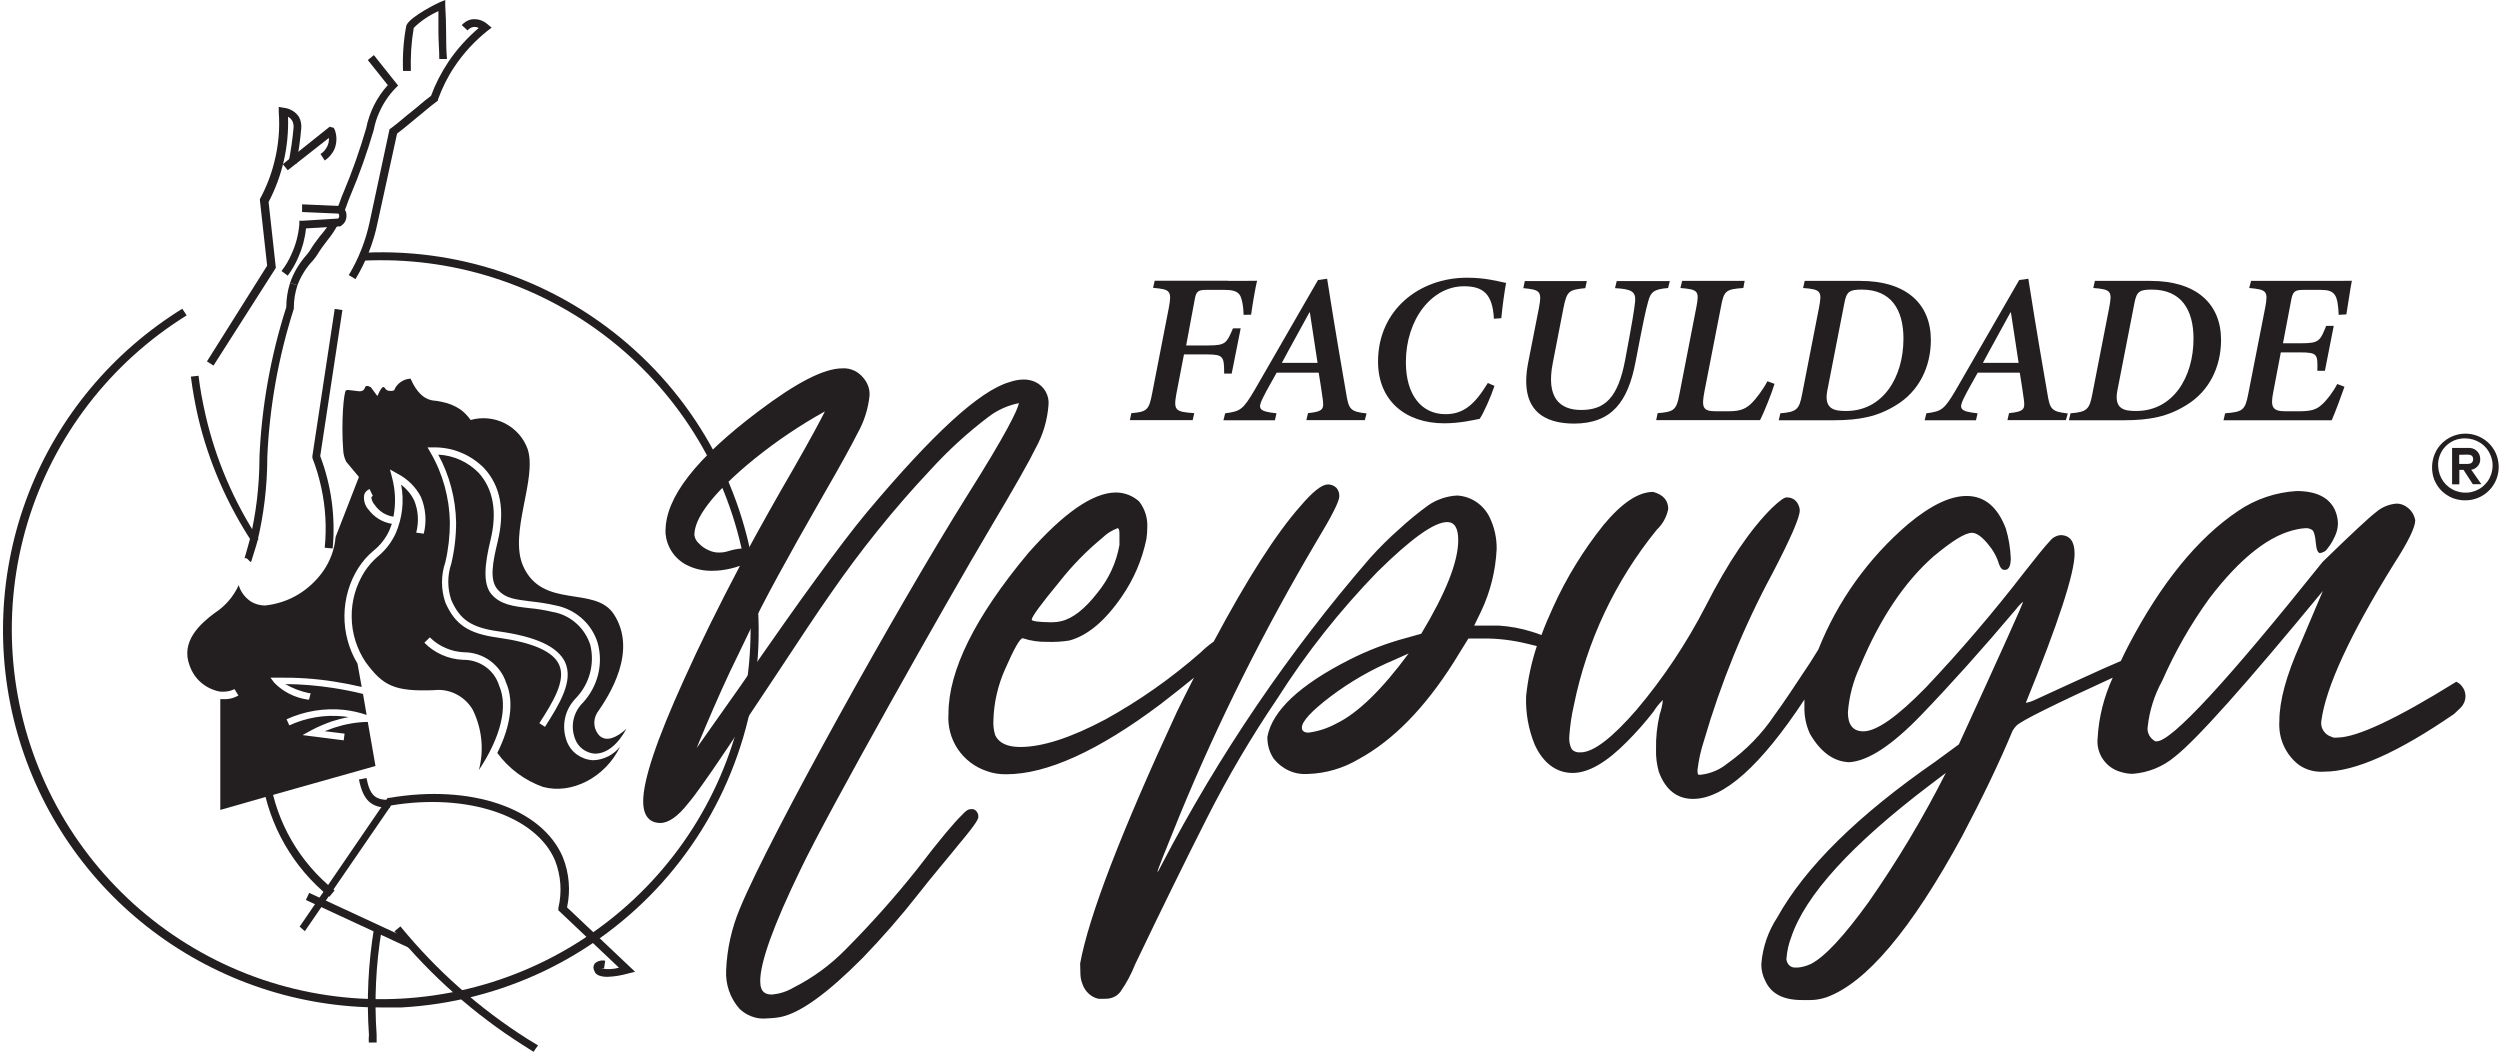
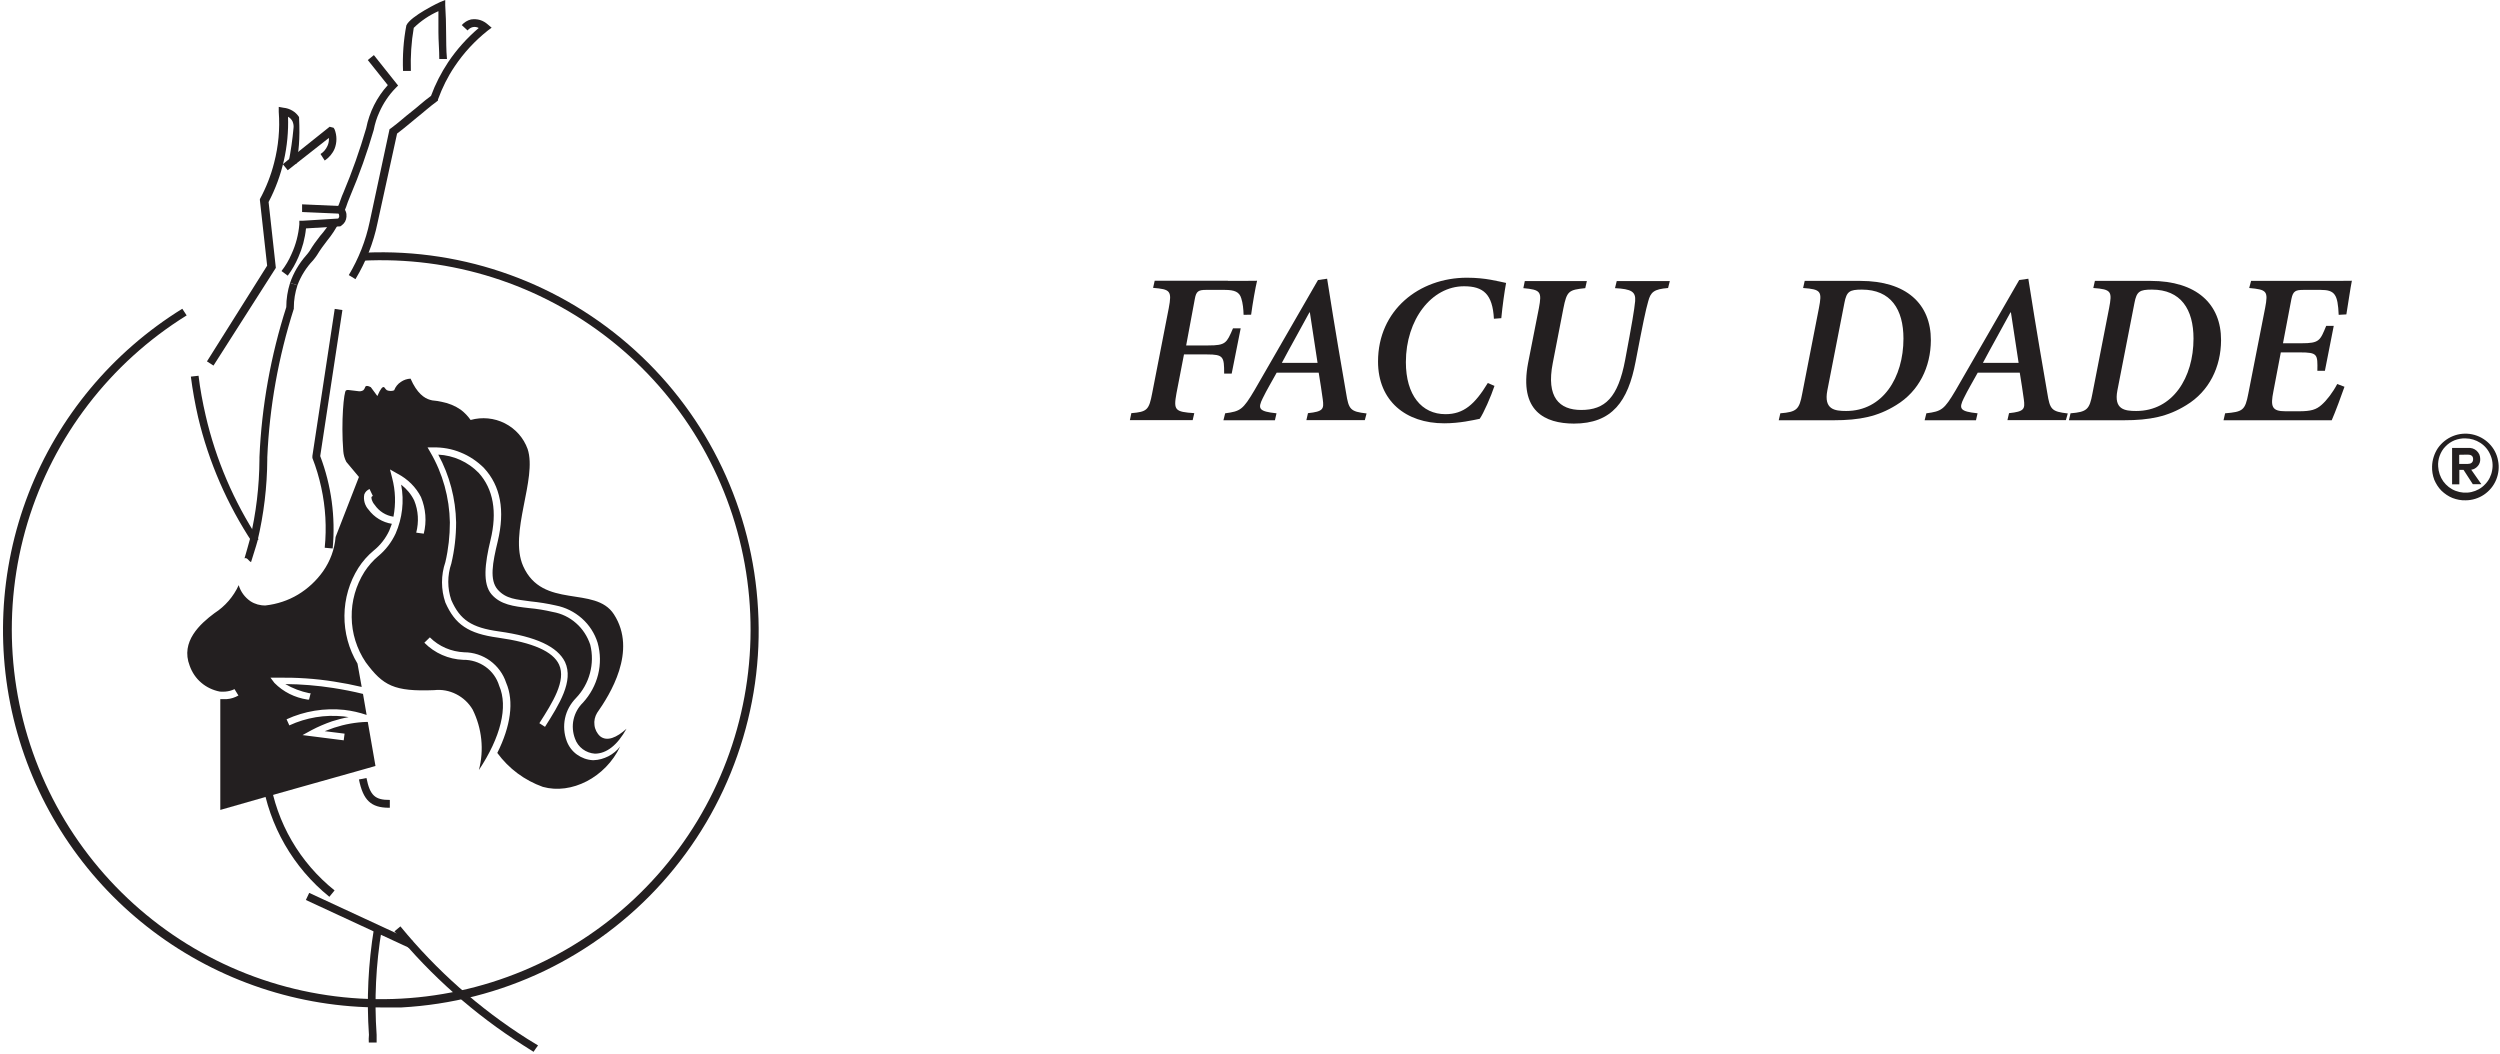
<svg xmlns="http://www.w3.org/2000/svg" width="783" height="330" viewBox="0 0 783 330" fill="none">
  <path d="M111.331 87.433L109.241 86.161C112.33 80.983 114.556 75.351 115.782 69.492L122.005 40.469L122.414 40.196C125.003 38.289 126.865 36.517 128.773 35.064C130.68 33.61 132.452 31.885 134.996 30.022C136.358 26.298 138.175 22.801 140.355 19.485C143.035 15.488 146.26 11.9 149.939 8.766C149.349 8.448 148.713 8.357 148.077 8.493C147.441 8.63 146.851 9.038 146.442 9.538L144.625 7.857C145.397 6.994 146.397 6.359 147.532 6.086C148.486 5.95 149.44 5.995 150.348 6.268C151.257 6.54 152.074 7.04 152.801 7.676L153.982 8.675L152.756 9.584C148.759 12.763 145.261 16.533 142.399 20.802C140.219 24.027 138.493 27.524 137.176 31.158V31.476L136.903 31.703C134.314 33.611 132.407 35.382 130.544 36.835C128.727 38.289 126.865 39.969 124.367 41.832L118.235 69.856C116.963 76.078 114.601 81.983 111.331 87.433Z" fill="#231F20" />
  <path d="M93.162 89.341L90.846 88.614C90.073 91.067 89.665 93.61 89.665 96.199C84.804 111.415 81.943 127.221 81.261 143.209V143.845C81.216 152.293 80.217 160.695 78.264 168.916C77.855 170.551 77.037 173.231 76.583 174.866C77.446 174.503 77.855 175.729 78.627 176.047C79.036 174.639 80.262 170.96 80.626 169.507C82.624 161.104 83.669 152.474 83.714 143.845V143.254C84.396 127.448 87.212 111.778 92.027 96.699V96.336C92.027 93.928 92.435 91.566 93.162 89.341Z" fill="#231F20" />
  <path d="M93.162 89.341L90.846 88.614C91.936 85.435 93.662 82.528 95.888 79.984C96.251 79.576 96.614 79.121 96.932 78.667C97.932 76.986 99.067 75.397 100.294 73.853C101.702 72.263 102.928 70.537 103.973 68.675L106.153 69.719C105.154 71.718 103.927 73.58 102.474 75.351C101.338 76.805 100.248 78.304 99.294 79.893C98.931 80.438 98.522 80.984 98.068 81.528C95.933 83.754 94.252 86.434 93.162 89.341Z" fill="#231F20" />
  <path d="M107.834 66.222L105.653 65.177C106.108 64.224 106.38 63.361 106.698 62.498C107.016 61.635 107.198 61.09 107.561 60.317C110.332 53.731 112.694 47.009 114.692 40.151C115.692 35.109 118.008 30.477 121.46 26.661L115.192 18.804L117.1 17.259L124.685 26.798L123.913 27.57C121.778 29.75 120.052 32.339 118.826 35.109C118.008 36.881 117.418 38.743 117.054 40.696C115.01 47.691 112.603 54.549 109.741 61.271L108.924 63.315C108.606 64.314 108.242 65.268 107.834 66.222Z" fill="#231F20" />
  <path d="M126.229 22.21C126.047 17.441 126.365 12.627 127.273 7.948C128.591 4.996 137.811 0.636 137.857 0.636L139.447 0V1.68C139.628 4.587 139.719 7.403 139.719 10.129C139.765 12.854 139.719 15.624 139.992 18.486H137.584C137.584 15.579 137.312 12.763 137.312 10.038C137.312 7.903 137.312 5.723 137.312 3.497C134.45 4.769 131.816 6.54 129.59 8.72C128.818 13.172 128.545 17.714 128.682 22.21H126.229Z" fill="#231F20" />
-   <path d="M66.862 114.503L64.818 113.186L83.669 83.209L81.397 62.679V62.361C83.351 58.773 84.85 54.958 85.849 51.006C87.212 45.783 87.711 40.378 87.302 35.019V33.474L88.801 33.747C89.801 33.838 90.709 34.156 91.572 34.655C92.435 35.155 93.116 35.836 93.661 36.654C94.252 37.789 94.479 39.061 94.343 40.333C94.025 44.012 93.48 47.691 92.798 51.325L90.391 50.87C91.072 47.282 91.617 43.694 91.935 40.06C92.026 39.379 91.89 38.652 91.617 38.016C91.299 37.38 90.8 36.881 90.209 36.563C90.527 45.829 88.438 55.049 84.123 63.27L86.394 83.89L66.862 114.503Z" fill="#231F20" />
+   <path d="M66.862 114.503L64.818 113.186L83.669 83.209L81.397 62.679V62.361C83.351 58.773 84.85 54.958 85.849 51.006C87.212 45.783 87.711 40.378 87.302 35.019V33.474L88.801 33.747C89.801 33.838 90.709 34.156 91.572 34.655C92.435 35.155 93.116 35.836 93.661 36.654C94.025 44.012 93.48 47.691 92.798 51.325L90.391 50.87C91.072 47.282 91.617 43.694 91.935 40.06C92.026 39.379 91.89 38.652 91.617 38.016C91.299 37.38 90.8 36.881 90.209 36.563C90.527 45.829 88.438 55.049 84.123 63.27L86.394 83.89L66.862 114.503Z" fill="#231F20" />
  <path d="M90.118 86.343L88.165 84.89C89.437 83.255 90.482 81.483 91.299 79.576C92.662 76.623 93.479 73.489 93.752 70.264V69.129H94.933L105.925 68.448C106.107 68.221 106.243 67.994 106.243 67.721C106.243 67.449 106.198 67.13 106.016 66.903L94.615 66.404V63.997L106.97 64.542L107.333 64.859C107.742 65.223 108.105 65.722 108.287 66.222C108.514 66.767 108.56 67.312 108.514 67.903C108.469 68.448 108.332 68.947 108.06 69.447C107.787 69.901 107.424 70.31 106.97 70.628L106.561 70.9H106.379L95.841 71.536C95.523 74.67 94.706 77.713 93.434 80.575C92.571 82.573 91.481 84.526 90.118 86.343Z" fill="#231F20" />
  <path d="M90.119 53.323L88.574 51.415L103.246 39.697L104.472 40.015L104.79 40.514C105.562 42.468 105.562 44.648 104.79 46.601C104.154 48.1 103.064 49.371 101.701 50.28L100.384 48.236C101.338 47.645 102.11 46.737 102.564 45.693C102.928 44.92 103.064 44.057 103.018 43.194L90.119 53.323Z" fill="#231F20" />
  <path d="M79.126 170.052C71.177 158.016 65.363 144.707 62.047 130.673C61.094 126.494 60.321 122.225 59.776 117.955L62.184 117.683C62.683 121.861 63.456 125.995 64.409 130.128C67.589 143.935 73.221 157.062 80.989 168.916L79.126 170.052Z" fill="#231F20" />
  <path d="M103.155 280.876C91.799 271.701 84.305 258.62 82.079 244.222L84.487 243.859C86.621 257.666 93.889 270.157 104.79 278.878L103.155 280.876Z" fill="#231F20" />
  <path d="M121.823 252.988C116.191 252.988 113.738 250.626 112.421 244.131L114.783 243.677C115.873 249.128 117.463 250.581 122.096 250.536V252.988H121.823Z" fill="#231F20" />
  <path d="M167.109 329.43C167.563 328.748 168.017 328.067 168.517 327.431L165.11 325.342C150.075 315.804 136.676 303.904 125.411 290.142L123.549 291.686C134.995 305.63 148.622 317.711 163.884 327.386L167.109 329.43Z" fill="#231F20" />
  <path d="M115.509 326.523C116.327 326.523 117.144 326.523 117.962 326.523V324.116C117.19 313.079 117.735 301.996 119.552 291.095L117.144 290.732C115.327 301.769 114.782 312.988 115.555 324.116C115.464 324.933 115.464 325.751 115.509 326.523Z" fill="#231F20" />
  <path d="M96.841 279.649L95.796 281.875L128.136 296.864L129.181 294.638L96.841 279.649Z" fill="#231F20" />
  <path d="M104.108 171.777L101.701 171.55C102.337 165.237 101.973 158.878 100.611 152.656C99.929 149.522 99.021 146.433 97.84 143.436V143.118V142.8L104.835 96.744L107.242 97.107L100.293 142.845C103.79 152.065 105.107 161.922 104.199 171.732H104.108V171.777Z" fill="#231F20" />
  <path d="M82.805 249.718L113.284 241.134L117.599 239.907L115.191 226.1H114.964C111.467 226.19 107.969 226.826 104.653 227.916L101.701 229.006L107.924 229.779L107.651 231.868L94.751 230.233L97.567 228.689C99.612 227.598 101.792 226.69 103.972 225.918C105.698 225.373 107.424 224.919 109.196 224.601L107.56 224.374C101.746 223.783 95.932 224.737 90.618 227.19L89.755 225.282C95.387 222.693 101.61 221.694 107.787 222.33C110.195 222.602 112.557 223.147 114.828 223.919L113.692 217.334C110.604 216.561 107.515 215.971 104.335 215.471C99.384 214.699 94.343 214.29 89.346 214.245C91.663 215.608 94.206 216.561 96.841 217.106H97.295L96.795 219.105H96.296C92.344 218.514 88.71 216.698 85.939 213.882L84.713 212.246H86.712C92.707 212.156 98.748 212.519 104.653 213.473C107.56 213.927 110.422 214.472 113.284 215.153L111.966 207.841C109.241 203.299 107.833 198.121 107.878 192.807C107.924 187.493 109.423 182.315 112.239 177.864C113.556 175.82 115.146 174.003 117.008 172.459C119.098 170.778 120.778 168.644 121.914 166.191C122.186 165.51 122.459 164.783 122.731 164.056C119.824 163.602 117.19 162.012 115.418 159.605C114.828 158.969 114.419 158.197 114.192 157.38C113.965 156.562 113.919 155.654 114.101 154.836C114.237 154.473 114.465 154.109 114.737 153.837C115.01 153.564 115.373 153.337 115.736 153.155L116.781 155.336C116.599 155.381 116.418 155.517 116.327 155.699C116.327 155.971 116.327 156.925 117.372 158.152C118.053 159.151 118.916 159.968 119.915 160.604C120.914 161.24 122.05 161.649 123.231 161.831C124.003 157.788 123.867 153.655 122.822 149.704L122.141 147.024L124.548 148.386C127.682 150.021 130.271 152.565 131.861 155.699C133.36 159.332 133.678 163.329 132.724 167.145L130.362 166.827C131.225 163.466 131.044 159.968 129.726 156.744C128.773 154.791 127.364 153.11 125.638 151.793C126.638 156.971 126.002 162.285 123.912 167.099C122.641 169.824 120.778 172.277 118.462 174.185C116.781 175.593 115.328 177.273 114.147 179.09C111.467 183.36 110.059 188.265 110.149 193.307C110.195 198.348 111.739 203.253 114.555 207.432C119.961 214.745 123.413 216.652 135.995 216.153C138.357 215.88 140.764 216.334 142.899 217.424C145.034 218.514 146.805 220.15 148.032 222.239C150.939 228.098 151.665 234.866 149.985 241.179C156.798 230.914 159.205 221.376 156.344 214.79C155.617 212.383 154.118 210.293 152.074 208.84C150.03 207.387 147.577 206.615 145.079 206.66C140.491 206.478 136.131 204.571 132.906 201.3L134.632 199.62C137.494 202.481 141.354 204.116 145.397 204.298C148.304 204.298 151.166 205.252 153.482 206.933C155.844 208.658 157.616 211.066 158.524 213.836C161.068 219.695 159.932 227.462 155.753 235.819C159.342 240.725 164.293 244.404 170.016 246.448C178.964 248.946 189.638 243.495 194.226 233.821C193.227 235.093 191.955 236.137 190.547 236.864C189.093 237.591 187.549 238.045 185.914 238.09H185.641C183.87 237.999 182.144 237.364 180.69 236.319C179.237 235.274 178.146 233.821 177.511 232.14C176.647 229.824 176.466 227.326 176.965 224.964C177.465 222.557 178.691 220.377 180.418 218.605C182.507 216.425 184.006 213.745 184.778 210.838C185.55 207.932 185.596 204.889 184.869 201.936C184.006 199.347 182.507 196.985 180.418 195.169C178.374 193.352 175.83 192.126 173.15 191.671C170.652 191.081 168.154 190.672 165.61 190.445C160.886 189.9 156.753 189.4 153.936 186.13C151.12 182.814 151.847 176.547 153.618 169.189C155.799 160.286 154.481 153.156 149.939 148.114C146.578 144.662 142.036 142.618 137.266 142.391C140.809 148.931 142.717 156.198 142.853 163.602C142.853 167.962 142.354 172.277 141.354 176.501C140.083 180.226 140.083 184.222 141.354 187.947C144.08 194.169 147.714 196.577 156.253 197.758C167.926 199.393 174.604 202.527 176.965 207.341C179.736 213.337 175.149 220.604 170.697 227.644L168.926 226.508C173.105 219.968 177.374 213.2 175.103 208.159C173.195 204.026 166.927 201.255 155.98 199.711C146.669 198.439 142.535 195.623 139.492 188.719C138.084 184.631 138.084 180.135 139.492 176.047C140.446 171.959 140.9 167.78 140.9 163.602C140.764 155.881 138.675 148.295 134.768 141.619L133.905 140.12H135.631C138.584 140.075 141.536 140.574 144.261 141.71C146.987 142.8 149.485 144.48 151.574 146.569C156.798 152.202 158.206 159.878 155.89 169.552C154.254 176.319 153.255 181.679 155.89 184.677C158.524 187.629 161.704 187.72 166.2 188.356C168.835 188.628 171.469 189.037 174.058 189.628C177.102 190.218 179.918 191.626 182.234 193.67C184.551 195.714 186.277 198.393 187.185 201.346C188.094 204.616 188.139 208.022 187.322 211.293C186.504 214.563 184.869 217.561 182.598 220.059C181.099 221.512 180.1 223.329 179.645 225.328C179.191 227.326 179.373 229.461 180.1 231.368C180.554 232.685 181.417 233.821 182.507 234.639C183.597 235.456 184.96 235.956 186.322 236.046C190.002 236.046 193.408 233.321 196.224 228.234C193.136 231.05 190.092 232.322 187.958 230.596C186.958 229.688 186.322 228.416 186.186 227.099C186.004 225.782 186.322 224.419 187.004 223.284C190.955 217.652 199.722 203.889 192.273 192.398C186.368 183.269 169.925 190.99 163.838 177.273C159.296 166.918 168.335 149.931 165.247 140.62C163.975 137.122 161.431 134.261 158.115 132.58C154.799 130.9 150.984 130.536 147.396 131.536C146.533 130.309 145.533 129.265 144.352 128.356C142.581 127.13 140.537 126.267 138.357 125.858C136.222 125.359 135.722 125.586 134.677 125.222C132.906 124.723 130.589 123.178 128.591 118.591C127.501 118.636 126.456 119 125.593 119.59C124.594 120.226 123.867 121.135 123.458 122.225C123.095 122.406 122.686 122.452 122.323 122.452C121.914 122.452 121.55 122.361 121.187 122.225C120.597 121.816 120.551 121.316 120.188 121.225C119.824 121.134 119.188 121.68 118.189 124.041L116.145 121.271C115.282 120.817 114.873 120.817 114.601 120.953C114.328 121.044 114.283 121.816 113.783 122.225C113.284 122.543 112.648 122.633 112.057 122.497C108.378 122.088 109.105 122.043 108.378 122.27C107.697 122.497 106.788 132.081 107.515 141.301C107.606 142.482 107.924 143.617 108.469 144.662L112.421 149.386L105.108 168.189C104.79 172.05 103.427 175.729 101.201 178.908C99.112 181.861 96.432 184.359 93.343 186.221C90.254 188.083 86.757 189.219 83.169 189.628C81.488 189.673 79.853 189.219 78.445 188.31C76.673 187.084 75.356 185.313 74.766 183.269C73.13 186.857 70.496 189.9 67.18 192.035C62.729 195.35 56.46 200.937 59.413 208.522C60.14 210.566 61.366 212.428 63.047 213.836C64.682 215.244 66.726 216.198 68.861 216.607C69.451 216.652 69.996 216.652 70.587 216.607C71.586 216.516 72.54 216.289 73.448 215.835L74.675 217.833C73.539 218.469 72.313 218.878 70.996 218.969H69.36H68.997V253.669L82.805 249.718Z" fill="#231F20" />
  <path d="M237.423 190.854C235.742 159.787 221.934 130.627 198.905 109.734C175.876 88.796 145.579 77.804 114.51 79.121C114.147 79.984 113.693 80.847 113.193 81.665C141.355 80.166 169.062 88.977 191.183 106.464C213.303 123.951 228.247 148.886 233.244 176.638C238.24 204.389 232.971 233.004 218.391 257.121C203.81 281.239 180.917 299.18 154.028 307.628C127.138 316.076 98.067 314.396 72.358 302.95C46.65 291.504 25.937 271.02 14.218 245.403C2.454 219.695 0.501 190.672 8.631 163.693C16.807 136.714 34.522 113.64 58.459 98.788L57.097 96.699C35.203 110.234 18.261 130.536 8.949 154.518C-0.362 178.545 -1.589 204.934 5.452 229.688C12.492 254.442 27.436 276.243 48.012 291.731C68.588 307.219 93.661 315.577 119.37 315.531C121.505 315.531 123.64 315.531 125.775 315.531C141.309 314.668 156.48 310.808 170.516 304.085C184.506 297.363 197.088 287.961 207.444 276.379C217.8 264.797 225.795 251.308 230.927 236.637C236.105 221.921 238.331 206.387 237.423 190.854Z" fill="#231F20" />
-   <path d="M190.319 305.948C188.366 305.948 186.64 305.494 186.231 304.267C186.004 303.904 185.868 303.45 185.868 303.041C185.868 302.587 186.004 302.178 186.231 301.815C186.686 301.406 187.185 301.088 187.776 300.952C188.366 300.77 188.957 300.77 189.547 300.906L189.184 303.313C188.911 303.268 188.593 303.268 188.321 303.313C190.138 303.677 192.046 303.586 193.862 303.086L174.876 285.1V284.419C176.057 279.422 175.694 274.245 173.831 269.476C167.881 255.486 146.396 248.31 122.504 252.262L95.478 291.641L93.843 290.233L121.414 249.9H121.914C147.577 245.494 169.789 253.17 176.284 268.476C178.283 273.473 178.737 278.968 177.601 284.192L198.904 304.358L196.724 304.903C194.635 305.493 192.5 305.857 190.319 305.948Z" fill="#231F20" />
-   <path fill-rule="evenodd" clip-rule="evenodd" d="M301.237 255.305C302.463 253.942 303.235 253.442 303.917 253.442C304.235 253.397 304.553 253.397 304.871 253.442C305.189 253.533 305.461 253.715 305.688 253.942C305.915 254.169 306.097 254.442 306.233 254.76C306.37 255.032 306.415 255.395 306.415 255.713C306.415 256.349 306.415 257.167 300.465 264.252C299.556 265.342 298.557 266.569 297.421 267.977L294.333 271.701C291.971 274.562 289.79 277.242 287.837 279.74C282.296 286.826 276.391 293.593 270.123 300.088C259.085 311.171 250.727 317.166 244.686 318.483C243.142 318.801 241.552 318.938 239.917 318.983C238.373 319.119 236.828 318.892 235.42 318.347C233.967 317.802 232.649 316.985 231.559 315.895C228.652 312.579 227.199 308.264 227.426 303.904C227.698 297.227 229.152 290.687 231.741 284.51C240.962 262.163 281.297 189.673 302.736 155.517C315.545 135.215 318.679 128.402 319.133 126.267C315.636 126.948 312.32 128.447 309.504 130.627C302.963 135.578 296.922 141.119 291.38 147.206C279.934 159.378 269.441 172.459 259.948 186.221C256.178 191.581 250.273 200.483 242.37 212.474C230.515 230.369 223.202 241.315 219.886 245.857C218.16 248.31 216.661 250.309 215.48 251.671C212.3 255.713 209.393 257.757 206.804 257.757C204.715 257.757 201.444 256.849 201.444 250.99C201.444 244.359 205.578 231.868 214.208 212.882C219.023 202.163 224.928 190.173 231.741 177.228C230.696 177.591 229.651 177.909 228.561 178.136C226.744 178.545 224.882 178.772 223.02 178.772C220.204 178.818 217.433 178.182 214.98 176.91C213.163 175.956 211.573 174.548 210.438 172.822C209.302 171.096 208.621 169.098 208.439 167.054V166.327C208.439 155.79 217.978 143.527 237.6 128.765C249.456 119.817 258.04 115.366 263.854 115.366C265.126 115.275 266.398 115.548 267.579 116.093C268.715 116.638 269.714 117.456 270.486 118.455C271.758 119.954 272.439 121.861 272.348 123.814C271.94 127.948 270.668 131.99 268.624 135.624C266.58 139.711 262.901 146.343 257.632 155.472C246.412 175.002 238.827 188.992 235.057 197.031L230.969 205.525C227.925 211.656 224.473 219.332 220.703 228.234L220.431 228.916C219.568 230.96 218.796 232.731 218.205 234.275C220.885 230.415 225.2 224.419 231.605 215.29C241.688 200.71 249.728 189.264 255.769 181.043C261.765 172.822 266.989 165.873 271.531 160.423C292.198 135.805 306.778 122.406 316.135 119.681C317.589 119.182 319.133 118.864 320.678 118.864C321.949 118.864 323.221 119.136 324.357 119.681C325.674 120.317 326.764 121.362 327.491 122.633C328.218 123.905 328.536 125.359 328.399 126.812C328.036 131.536 326.719 136.078 324.448 140.211C322.494 144.253 317.68 152.747 310.14 165.419C296.74 187.947 259.176 254.533 250.637 272.519C242.324 289.642 238.1 301.315 238.1 307.265C238.1 310.989 239.962 311.489 241.87 311.489C244.187 311.262 246.458 310.535 248.456 309.354C254.497 306.311 260.039 302.269 264.763 297.454C272.757 289.415 280.297 280.967 287.338 272.11C294.378 262.844 299.102 257.349 301.237 255.305ZM225.336 173.049C226.245 173.049 227.153 172.913 228.016 172.641C229.288 172.232 230.605 171.959 231.923 171.823C232.331 171.778 232.695 171.868 233.058 172.05C233.422 172.232 233.694 172.459 233.921 172.777C238.373 164.556 243.187 155.972 248.411 146.979C254.361 136.577 257.087 131.399 258.358 128.856L255.315 130.582C247.73 135.033 240.553 140.075 233.83 145.752C222.974 155.018 217.478 162.33 217.478 167.554C217.615 168.598 218.114 169.552 218.932 170.233C219.749 171.096 220.749 171.823 221.839 172.277C222.929 172.822 224.11 173.095 225.336 173.049ZM732.021 231.005C738.107 231.005 750.553 225.191 769.312 213.519C770.039 213.882 770.721 214.381 771.175 215.063C771.674 215.699 771.992 216.471 772.129 217.288C772.265 218.106 772.174 218.923 771.902 219.695C771.629 220.468 771.175 221.149 770.584 221.739L768.631 223.602C751.144 235.638 737.608 241.679 728.024 241.679C725.253 241.906 722.482 241.224 720.166 239.68C718.031 238.09 716.35 235.956 715.26 233.548C714.17 231.141 713.716 228.461 713.897 225.827C713.897 219.514 716.078 211.475 720.484 201.664L727.524 185.086C703.359 214.427 687.916 231.732 681.148 237C677.423 240.134 672.836 241.997 667.976 242.36C666.749 242.36 665.568 242.178 664.387 241.815C662.071 241.224 660.027 239.817 658.664 237.818C657.301 235.865 656.711 233.458 656.983 231.05C657.347 224.555 658.982 218.197 661.707 212.247C643.266 220.695 633.182 225.691 631.592 227.235C631.093 227.735 630.684 228.28 630.321 228.916C626.187 238.863 620.873 249.9 614.468 262.027C598.57 291.232 584.399 307.992 571.908 312.397C570.318 312.897 568.683 313.215 567.048 313.215H564.368C558.554 313.215 554.738 311.262 552.921 307.265C552.058 305.63 551.604 303.767 551.649 301.905C552.058 296.682 553.784 291.686 556.646 287.326C565.412 271.565 581.946 255.305 606.201 238.499L613.514 233.14C626.914 203.889 633.636 188.992 633.636 188.447C632.819 189.128 632.092 189.9 631.456 190.763C620.873 203.299 610.971 214.336 601.795 223.874C592.62 233.412 585.08 238.363 579.175 238.726C574.315 238.545 570.227 235.592 566.866 229.824C565.639 227.144 565.049 224.192 565.14 221.194C565.14 220.831 565.14 220.513 565.14 220.15C565.14 219.786 565.14 219.468 565.14 219.105C551.468 239.862 539.84 250.218 530.256 250.218C525.214 250.218 521.625 247.356 519.536 241.724C518.9 239.408 518.582 237.046 518.673 234.684C518.582 231.005 518.991 227.326 519.808 223.783C520.308 222.33 520.671 220.785 520.808 219.241C519.718 220.286 518.764 221.467 517.946 222.784C515.357 226.145 512.541 229.325 509.543 232.322C503.138 238.817 497.506 242.087 492.51 242.087C487.559 242.087 483.334 239.09 480.654 233.185C478.701 228.371 477.793 223.238 477.975 218.06C478.52 212.701 479.655 207.432 481.336 202.345L477.975 201.528C473.569 200.483 469.072 199.938 464.575 199.983H459.897L455.354 207.341C446.224 221.785 436.277 231.913 425.512 237.773C420.697 240.634 415.247 242.224 409.66 242.405C407.616 242.542 405.572 242.224 403.709 241.361C401.847 240.543 400.212 239.226 398.94 237.636C397.577 235.638 396.896 233.231 396.941 230.778C398.486 222.557 407.071 214.518 422.65 206.615C428.283 203.753 434.188 201.482 440.274 199.847L445.134 198.485C452.856 185.676 456.717 175.911 456.717 169.189C456.717 165.419 455.581 163.511 453.265 163.511C449.177 163.511 441.909 168.735 431.371 179.136C419.607 191.263 409.069 204.571 400.03 218.832C391.9 230.823 384.541 243.314 378 256.258C371.232 269.612 363.738 284.873 355.516 302.042C354.335 305.085 352.746 307.992 350.883 310.671C350.338 311.353 349.657 311.898 348.885 312.261C348.113 312.624 347.25 312.806 346.387 312.806C345.569 312.851 344.751 312.851 343.934 312.806C342.844 312.533 341.799 311.988 340.981 311.216C340.164 310.444 339.482 309.49 339.119 308.446C338.71 307.447 338.438 306.402 338.392 305.312L338.301 301.769C340.981 287.053 351.065 260.8 368.598 222.966C370.415 219.241 372.186 215.699 373.958 212.247C371.051 214.608 367.599 217.379 363.465 220.559C343.979 235.184 327.854 242.496 315.181 242.496C313.092 242.542 311.003 242.224 309.049 241.497C305.325 240.271 302.145 237.818 299.965 234.593C297.785 231.323 296.785 227.462 297.058 223.556C297.058 209.976 305.37 193.216 322.04 173.231C333.169 160.604 342.344 154.291 349.475 154.246C352.155 154.246 354.79 155.245 356.788 157.062C358.56 159.378 359.468 162.194 359.332 165.101C359.332 166.327 359.241 167.554 359.059 168.78C357.742 175.275 355.108 181.407 351.338 186.857C346.069 194.533 340.618 199.075 334.895 200.619C332.578 200.982 330.216 201.119 327.9 201.028C325.311 201.073 322.767 200.71 320.314 199.893C319.451 199.893 317.634 203.117 314.818 209.521C312.547 214.608 311.275 220.059 311.139 225.6C311.048 227.19 311.23 228.734 311.684 230.233C312.82 232.686 315.454 233.957 319.542 233.957C326.446 233.957 335.349 231.096 346.205 225.328C356.879 219.423 366.827 212.428 376.002 204.389C377.274 203.117 378.682 201.982 380.135 200.937C390.628 181.27 399.667 167.145 407.252 158.561C411.113 154.019 413.975 151.748 415.792 151.748C416.291 151.702 416.836 151.793 417.291 151.975C417.745 152.156 418.199 152.429 418.562 152.792C419.198 153.519 419.516 154.518 419.471 155.472C419.471 156.971 417.154 161.604 412.476 169.325C396.078 197.031 381.634 225.827 369.37 255.622C364.782 266.841 362.511 272.655 362.511 273.018C362.511 273.382 363.147 272.246 363.874 270.747C381.816 236.319 403.709 204.116 429.1 174.775C432.007 171.551 435.096 168.462 438.366 165.601C441.228 162.966 444.226 160.514 447.36 158.243C449.995 156.426 453.129 155.381 456.308 155.199C458.443 155.29 460.487 155.972 462.304 157.153C464.075 158.333 465.529 159.969 466.483 161.876C468.027 165.01 468.799 168.417 468.754 171.914C468.436 178.681 466.801 185.313 463.894 191.444L461.713 195.941H469.481C472.978 196.168 476.43 196.804 479.746 197.849C480.791 198.167 481.79 198.484 482.789 198.893C483.834 195.986 485.106 193.08 486.469 190.082C490.602 180.952 495.916 172.323 502.185 164.465C507.908 157.561 513.086 154.064 517.764 154.064C520.944 154.927 522.488 156.744 522.488 159.424C521.989 161.922 520.762 164.147 518.9 165.918C505.909 181.906 497.006 200.756 492.918 220.967C492.192 224.101 491.738 227.326 491.51 230.505C491.374 231.913 491.601 233.321 492.237 234.593C492.601 235.002 493.009 235.32 493.509 235.456C494.009 235.638 494.554 235.683 495.053 235.638C499.051 235.638 504.91 231.141 512.632 222.239C520.989 212.337 528.166 201.528 534.116 190.036C541.248 176.002 548.288 165.646 555.147 158.924C557.327 156.88 558.781 155.79 559.553 155.79C560.416 155.745 561.279 156.017 561.96 156.471C562.642 156.971 563.141 157.698 563.414 158.515C563.595 158.924 563.686 159.424 563.686 159.878C563.686 162.058 560.825 168.644 555.147 179.544C546.153 196.213 538.977 213.836 533.662 232.05C532.708 235.002 532.027 238 531.664 241.088C531.664 242.042 531.664 242.542 532.027 242.632C532.299 242.678 532.527 242.678 532.799 242.632C535.842 242.269 538.704 241.043 541.066 239.09C546.835 235.002 551.831 229.87 555.783 223.965C558.281 220.604 561.915 215.153 566.82 207.705L569.5 203.435C575.541 188.22 585.216 174.73 597.662 164.102C604.702 158.243 610.789 155.336 615.922 155.336C621.554 155.336 625.642 158.742 628.231 165.555C629.14 168.553 629.639 171.687 629.776 174.821C629.776 177.273 629.14 178.5 627.913 178.5C626.687 178.5 626.323 177.455 625.642 175.366C625.006 173.731 624.098 172.187 622.962 170.824C620.873 168.144 619.056 166.872 617.602 166.872C615.513 166.872 611.516 169.325 605.565 174.276C596.39 182.36 588.759 193.852 582.582 208.659C580.447 213.2 579.13 218.106 578.766 223.102C578.766 227.053 580.356 229.052 583.627 229.052C587.715 229.052 594.255 224.465 603.204 215.29C614.014 203.844 624.279 191.853 633.909 179.363C637.815 174.367 640.541 171.005 642.176 169.279C642.585 168.78 643.084 168.371 643.675 168.099C644.22 167.781 644.856 167.644 645.492 167.599C648.353 167.69 649.761 169.643 649.761 173.413C649.761 179.544 644.674 195.123 634.499 220.104H634.681C635.453 219.968 636.225 219.696 636.952 219.378C644.856 215.744 652.078 212.428 658.619 209.476L664.251 207.023C664.932 205.479 665.75 203.935 666.568 202.3C676.833 182.633 688.325 168.507 700.997 160.014C706.403 156.335 712.716 154.2 719.257 153.792C725.389 153.792 729.386 155.744 731.249 159.605C731.885 160.968 732.203 162.467 732.248 163.965C732.203 165.374 731.885 166.782 731.249 168.053C730.658 169.37 729.931 170.597 729.023 171.732C728.75 172.141 728.432 172.504 728.024 172.731C727.615 172.959 727.161 173.14 726.661 173.231C725.98 173.231 725.48 172.141 725.298 169.961C725.117 167.781 724.753 166.509 724.254 166.055C723.663 165.601 722.891 165.373 722.164 165.419C721.392 165.464 720.62 165.555 719.893 165.691C711.036 167.326 701.724 174.594 691.913 187.493C686.099 195.532 681.193 204.162 677.196 213.246C674.743 217.697 673.199 222.602 672.654 227.644C672.518 228.552 672.699 229.506 673.154 230.324C673.608 231.141 674.289 231.777 675.061 232.186H675.47C680.149 232.186 697.455 213.473 727.433 176.002C736.2 167.463 741.787 162.239 744.149 160.423C745.92 158.878 748.1 157.97 750.417 157.743C751.144 157.697 751.87 157.834 752.552 158.106C753.551 158.515 754.459 159.196 755.141 160.014C755.822 160.877 756.276 161.876 756.458 162.966C756.458 165.146 754.232 169.734 749.736 176.683C735.927 198.939 728.387 215.381 727.024 225.918C726.934 226.599 727.024 227.281 727.252 227.962C727.479 228.598 727.887 229.188 728.387 229.688C728.887 230.187 729.477 230.505 730.159 230.733C730.613 231.05 731.34 231.096 732.021 231.005ZM345.251 168.462C340.3 172.55 335.803 177.137 331.851 182.179C326.037 189.219 323.13 193.17 323.13 194.079C323.13 194.533 325.129 194.851 329.262 194.896C330.262 194.896 331.261 194.805 332.26 194.578C335.939 193.761 339.755 190.763 343.707 185.676C347.25 181.361 349.657 176.183 350.611 170.688V166.963C350.611 165.964 350.338 165.419 350.066 165.419C348.249 166.1 346.614 167.099 345.251 168.462ZM409.841 229.461C412.885 229.052 415.837 228.098 418.562 226.599C425.239 223.375 432.779 216.062 441.183 204.662L436.731 206.66C429.555 209.658 422.787 213.564 416.609 218.242C410.704 222.739 407.752 225.963 407.752 227.871C407.706 228.916 408.479 229.461 409.841 229.461ZM567.184 301.905C571.59 299.634 577.585 293.139 585.262 282.511C594.255 269.612 602.341 256.122 609.426 242.087L604.566 245.767C579.857 264.479 565.321 280.467 560.961 293.684C560.189 295.683 559.735 297.772 559.553 299.907C559.462 300.316 559.507 300.77 559.644 301.133C559.78 301.542 560.007 301.905 560.28 302.223C560.552 302.541 560.915 302.768 561.324 302.905C561.733 303.041 562.142 303.086 562.551 303.041H563.096C564.549 302.904 565.912 302.496 567.184 301.905Z" fill="#231F20" />
  <path d="M761.726 146.115C761.772 144.072 762.408 142.073 763.543 140.347C764.724 138.667 766.359 137.349 768.267 136.577C770.175 135.805 772.264 135.624 774.263 136.032C776.261 136.441 778.124 137.44 779.577 138.894C781.031 140.347 782.03 142.209 782.393 144.253C782.802 146.252 782.575 148.386 781.803 150.249C781.031 152.156 779.668 153.792 777.987 154.927C776.307 156.063 774.263 156.698 772.219 156.698C770.811 156.744 769.448 156.471 768.131 155.972C766.859 155.472 765.678 154.654 764.679 153.701C763.68 152.701 762.953 151.52 762.408 150.249C761.908 148.886 761.681 147.523 761.726 146.115ZM763.634 146.115C763.725 147.796 764.27 149.386 765.224 150.748C766.223 152.111 767.54 153.156 769.13 153.746C770.675 154.337 772.401 154.473 774.036 154.109C775.671 153.746 777.17 152.929 778.305 151.702C779.486 150.521 780.259 148.977 780.531 147.342C780.849 145.707 780.667 143.981 779.986 142.482C779.35 140.938 778.26 139.62 776.852 138.712C775.444 137.804 773.809 137.304 772.173 137.304C770.993 137.259 769.857 137.486 768.767 137.895C767.677 138.349 766.723 138.985 765.905 139.848C765.088 140.665 764.497 141.664 764.088 142.8C763.725 143.799 763.543 144.98 763.634 146.115ZM773.99 147.115L777.17 151.657H774.49L771.583 147.16H770.266V151.702H767.995V140.302H772.946C773.445 140.256 773.9 140.302 774.399 140.438C774.853 140.574 775.308 140.847 775.671 141.165C776.034 141.483 776.307 141.891 776.534 142.346C776.716 142.8 776.807 143.3 776.807 143.754C776.852 144.571 776.579 145.343 776.08 145.934C775.489 146.615 774.808 147.024 773.99 147.115ZM770.22 142.437V145.298H772.9C773.854 145.298 774.581 144.889 774.581 143.799C774.581 142.709 773.809 142.391 772.9 142.391L770.22 142.437Z" fill="#231F20" />
  <path d="M384.586 87.978C387.63 87.978 391.127 87.978 393.716 87.933C393.216 89.931 392.308 95.109 391.854 98.561L389.492 98.606C389.446 96.881 389.265 94.927 388.765 93.428C388.175 91.43 386.676 90.794 383.587 90.794H377.682C375.366 90.794 374.639 91.249 374.23 93.565L371.505 108.19H378.454C383.905 108.19 384.177 107.463 386.176 102.83H388.583L385.767 117.002H383.405C383.405 111.733 383.224 111.006 378 111.006H370.823L368.461 123.224C367.508 128.493 368.007 128.992 374.048 129.401L373.549 131.581H353.881L354.335 129.401C359.286 128.992 359.877 128.402 360.876 123.088L366.054 96.517C367.099 91.021 366.508 90.613 361.148 90.158L361.648 87.933H384.586V87.978Z" fill="#231F20" />
  <path d="M427.464 131.581H409.159L409.659 129.401C414.428 128.901 414.701 128.129 414.292 125.086C413.974 122.634 413.52 119.863 413.02 116.729H399.848C398.621 119 396.759 122.089 395.487 124.723C393.852 128.039 394.261 128.856 399.802 129.447L399.303 131.627H383.178L383.723 129.447C388.492 128.811 389.264 128.357 392.898 122.225L412.793 87.706L415.655 87.297C418.425 104.965 420.197 114.867 421.605 123.133C422.422 128.22 422.877 128.902 428.009 129.492L427.464 131.581ZM410.249 97.834H410.113C407.206 103.239 404.072 108.735 401.483 113.64H412.657L410.249 97.834Z" fill="#231F20" />
  <path d="M468.073 120.862C467.028 124.042 464.621 129.537 463.44 131.172C461.396 131.581 457.217 132.58 452.311 132.58C440.32 132.58 431.599 125.586 431.599 113.232C431.599 97.108 444.499 86.979 459.442 86.979C465.393 86.979 469.163 88.115 471.706 88.614C471.207 91.249 470.571 95.881 470.207 99.651L467.891 99.833C467.482 92.111 464.575 89.659 458.534 89.659C448.359 89.659 440.32 100.105 440.32 113.413C440.32 123.769 445.271 129.719 452.72 129.719C458.398 129.719 461.895 126.676 465.983 119.954L468.073 120.862Z" fill="#231F20" />
  <path d="M522.443 90.204C517.991 90.567 516.992 91.476 516.22 94.382C515.448 97.062 514.585 101.15 512.268 113.277C509.906 125.722 504.91 132.671 492.918 132.671C483.879 132.626 475.703 128.811 478.61 113.64L481.971 96.563C482.971 91.294 482.517 90.749 477.111 90.249L477.566 88.024H497.006L496.507 90.249C491.328 90.794 490.738 91.112 489.648 96.608L486.332 113.686C484.197 124.496 488.421 128.402 495.235 128.402C502.684 128.402 506.772 124.541 508.998 112.732C511.178 101.105 511.859 97.108 512.132 94.292C512.359 91.34 510.951 90.522 505.818 90.249L506.363 88.024H522.988L522.443 90.204Z" fill="#231F20" />
-   <path d="M555.782 120.226C555.056 122.77 552.376 129.492 551.24 131.581H518.718L519.172 129.401C524.35 128.992 525.077 128.447 526.031 123.269L531.345 95.972C532.299 91.021 531.663 90.658 526.303 90.204L526.848 87.978H546.425L546.016 90.204C540.52 90.567 539.93 91.112 539.021 96.017L533.843 122.543C532.889 127.539 533.253 128.811 537.386 128.811H541.02C544.245 128.811 546.198 128.493 548.333 126.54C549.923 125.041 552.148 122.088 553.557 119.409L555.782 120.226Z" fill="#231F20" />
  <path d="M582.672 87.978C597.026 87.978 604.793 95.154 604.747 106.6C604.702 114.912 601.068 122.543 593.846 126.903C588.123 130.446 582.536 131.626 574.224 131.626H557.1L557.599 129.446C562.777 129.038 563.55 128.22 564.458 123.269L569.682 96.517C570.681 91.294 570.454 90.613 564.731 90.204L565.23 87.978H582.672ZM572.316 122.315C571.18 128.265 574.633 128.72 578.221 128.72C589.667 128.72 596.163 118.273 596.163 106.055C596.163 96.88 592.211 90.703 583.126 90.703C579.266 90.703 578.357 91.294 577.676 94.837L572.316 122.315Z" fill="#231F20" />
  <path d="M647.036 131.581H628.731L629.231 129.401C634 128.901 634.273 128.129 633.864 125.086C633.546 122.634 633.092 119.863 632.592 116.729H619.419C618.193 119 616.331 122.089 615.059 124.723C613.424 128.039 613.833 128.856 619.374 129.447L618.874 131.627H602.795L603.34 129.447C608.109 128.811 608.882 128.357 612.515 122.225L632.41 87.706L635.272 87.297C638.043 104.965 639.814 114.867 641.222 123.133C642.04 128.22 642.494 128.902 647.627 129.492L647.036 131.581ZM629.821 97.834H629.685C626.778 103.239 623.644 108.735 621.055 113.64H632.229L629.821 97.834Z" fill="#231F20" />
  <path d="M673.562 87.978C687.915 87.978 695.683 95.154 695.637 106.6C695.592 114.912 691.958 122.543 684.736 126.903C679.013 130.446 673.426 131.626 665.113 131.626H647.989L648.489 129.446C653.667 129.038 654.439 128.22 655.348 123.269L660.571 96.517C661.57 91.294 661.343 90.613 655.62 90.204L656.12 87.978H673.562ZM663.16 122.315C662.025 128.265 665.477 128.72 669.065 128.72C680.512 128.72 687.007 118.273 687.007 106.055C687.007 96.88 683.055 90.703 673.971 90.703C670.11 90.703 669.201 91.294 668.52 94.837L663.16 122.315Z" fill="#231F20" />
  <path d="M727.478 87.978C730.885 87.978 734.064 87.978 736.608 87.933C736.154 90.068 735.427 95.291 734.882 98.47L732.474 98.606C732.202 92.248 731.293 90.794 726.842 90.794H721.482C719.029 90.794 718.166 91.112 717.667 93.656L715.032 107.509H720.846C726.433 107.509 726.66 106.691 728.568 102.058H730.93L728.159 116.138H725.797C725.888 110.961 725.934 110.37 720.301 110.37H714.351L712.034 122.543C711.081 127.312 711.489 128.811 715.804 128.811H719.983C723.844 128.811 725.434 128.311 727.16 126.767C728.75 125.359 730.612 122.951 732.02 120.272L734.291 121.135C733.519 123.406 731.293 129.401 730.294 131.627H696.409L696.909 129.446C702.45 128.992 703.177 128.538 704.176 123.269L709.445 96.426C710.445 91.157 709.99 90.704 704.449 90.204L705.039 87.978H727.478Z" fill="#231F20" />
</svg>